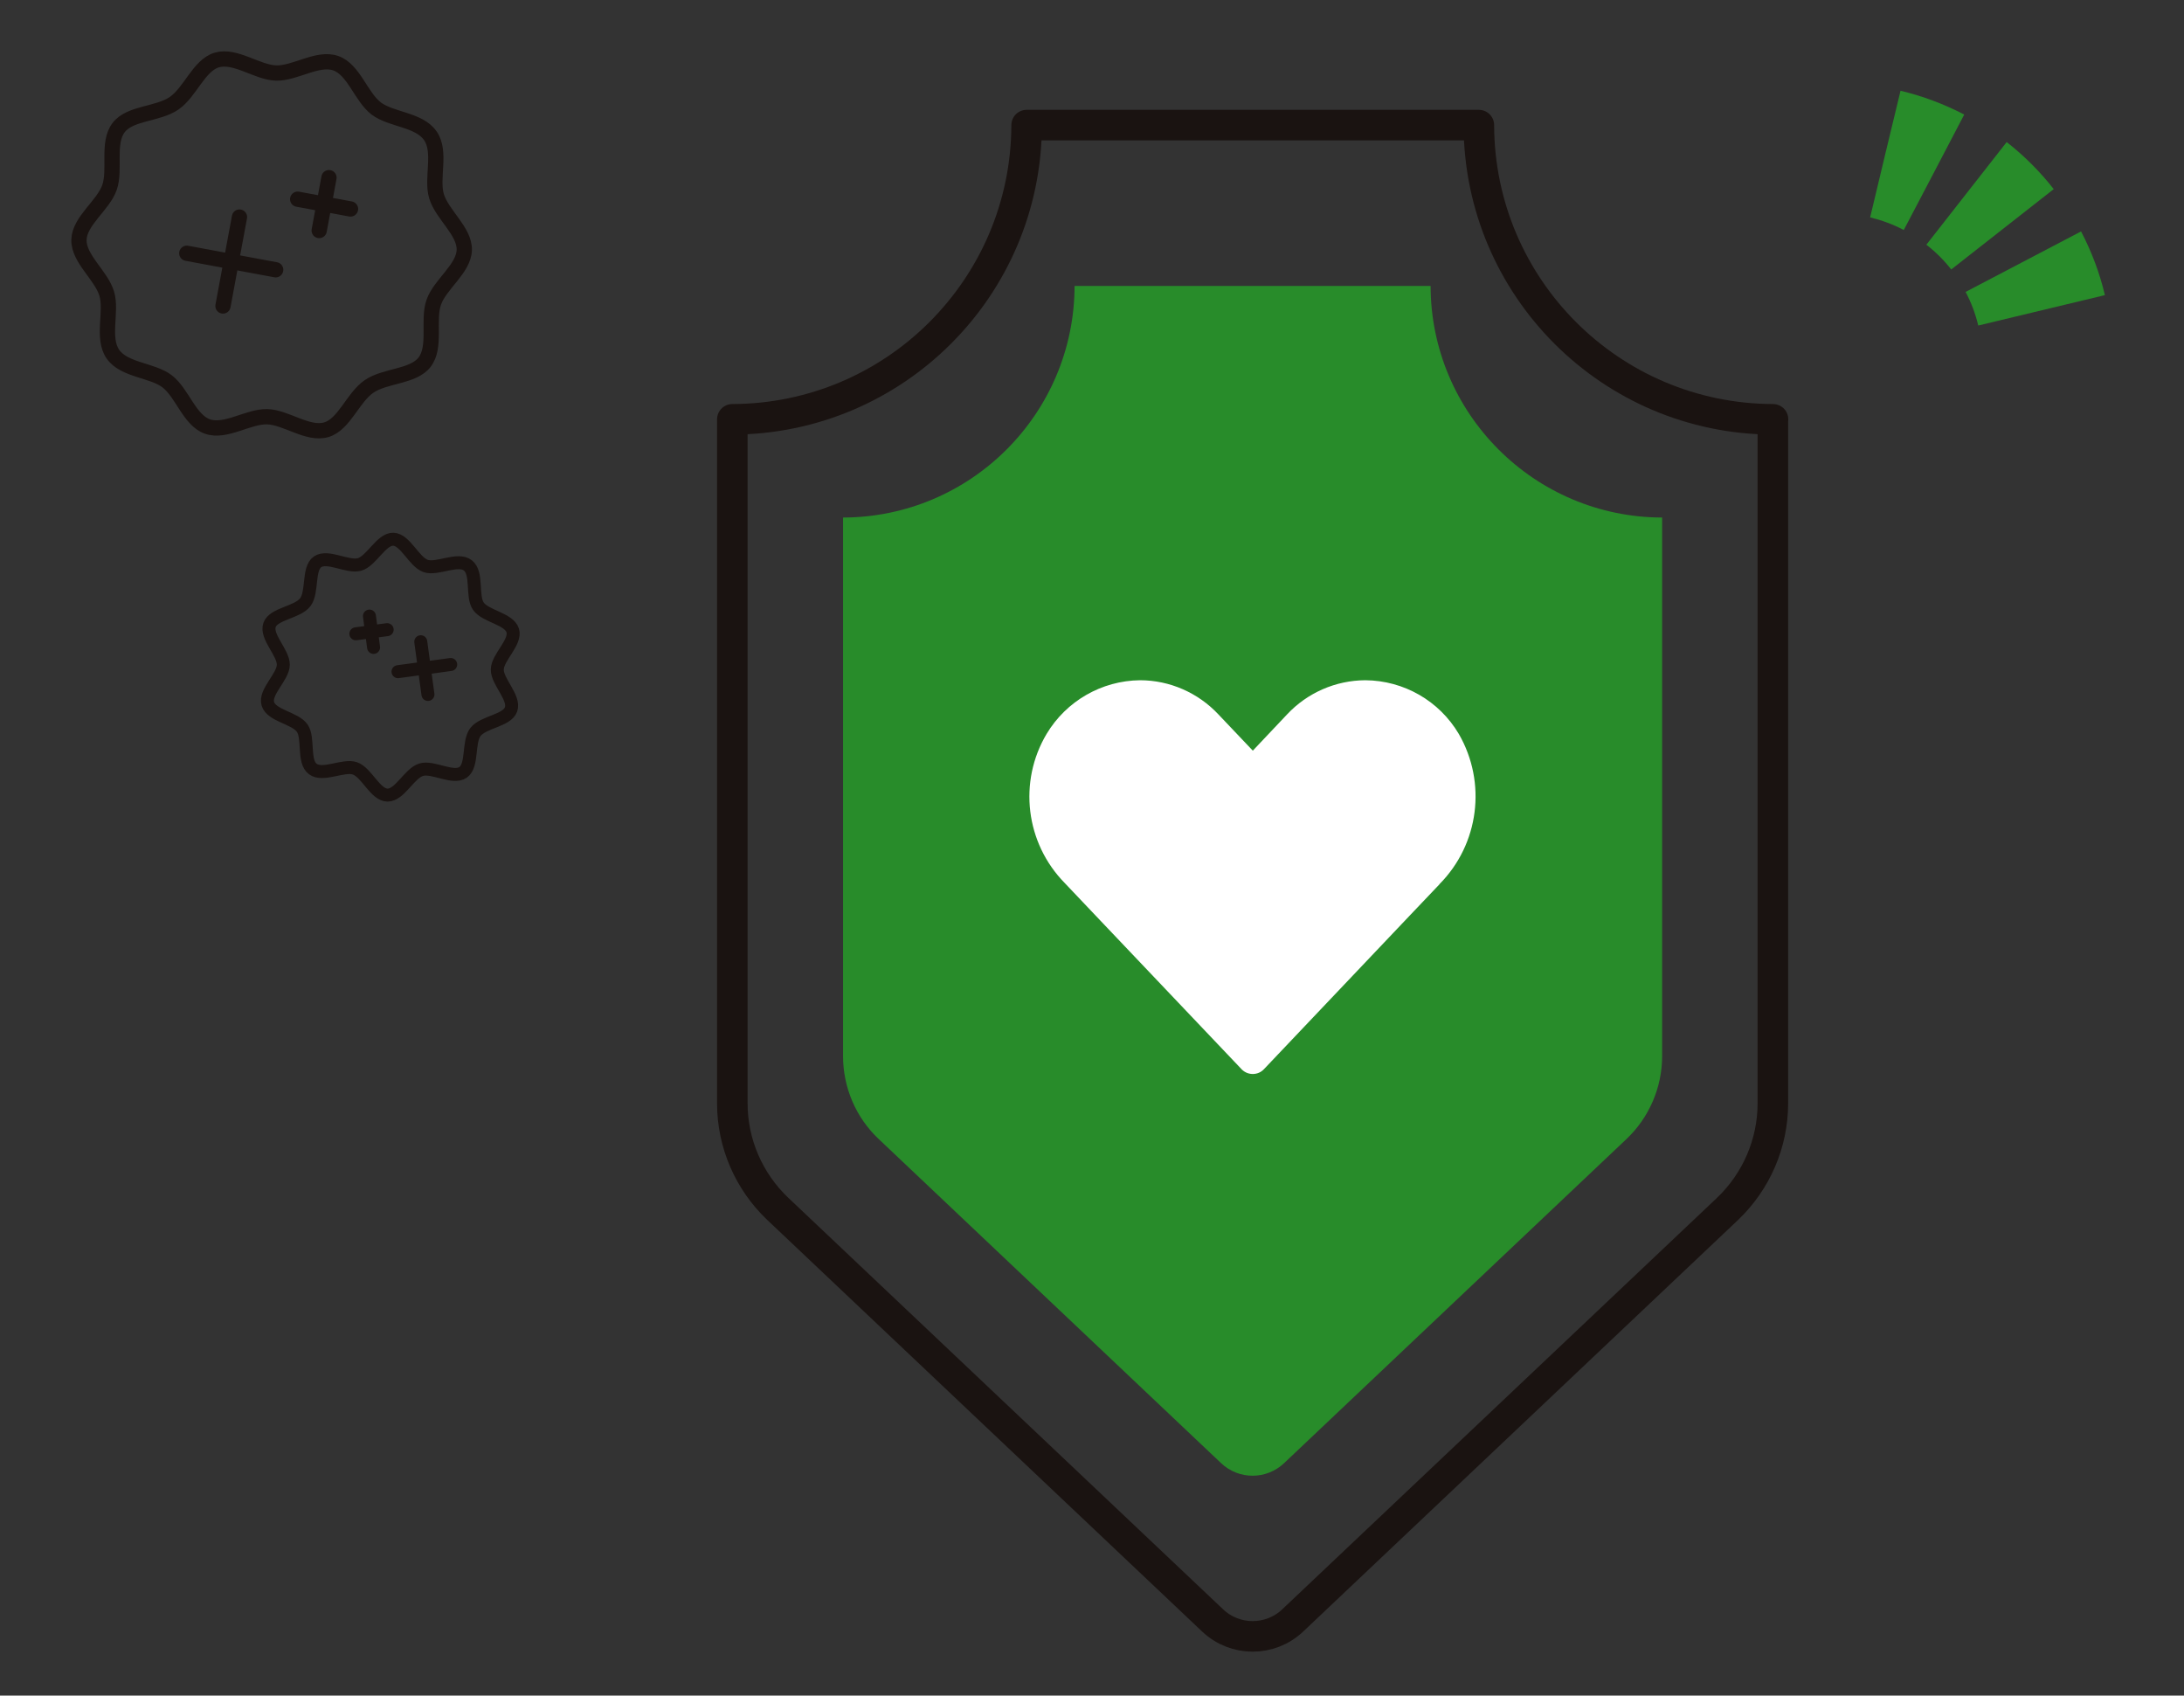
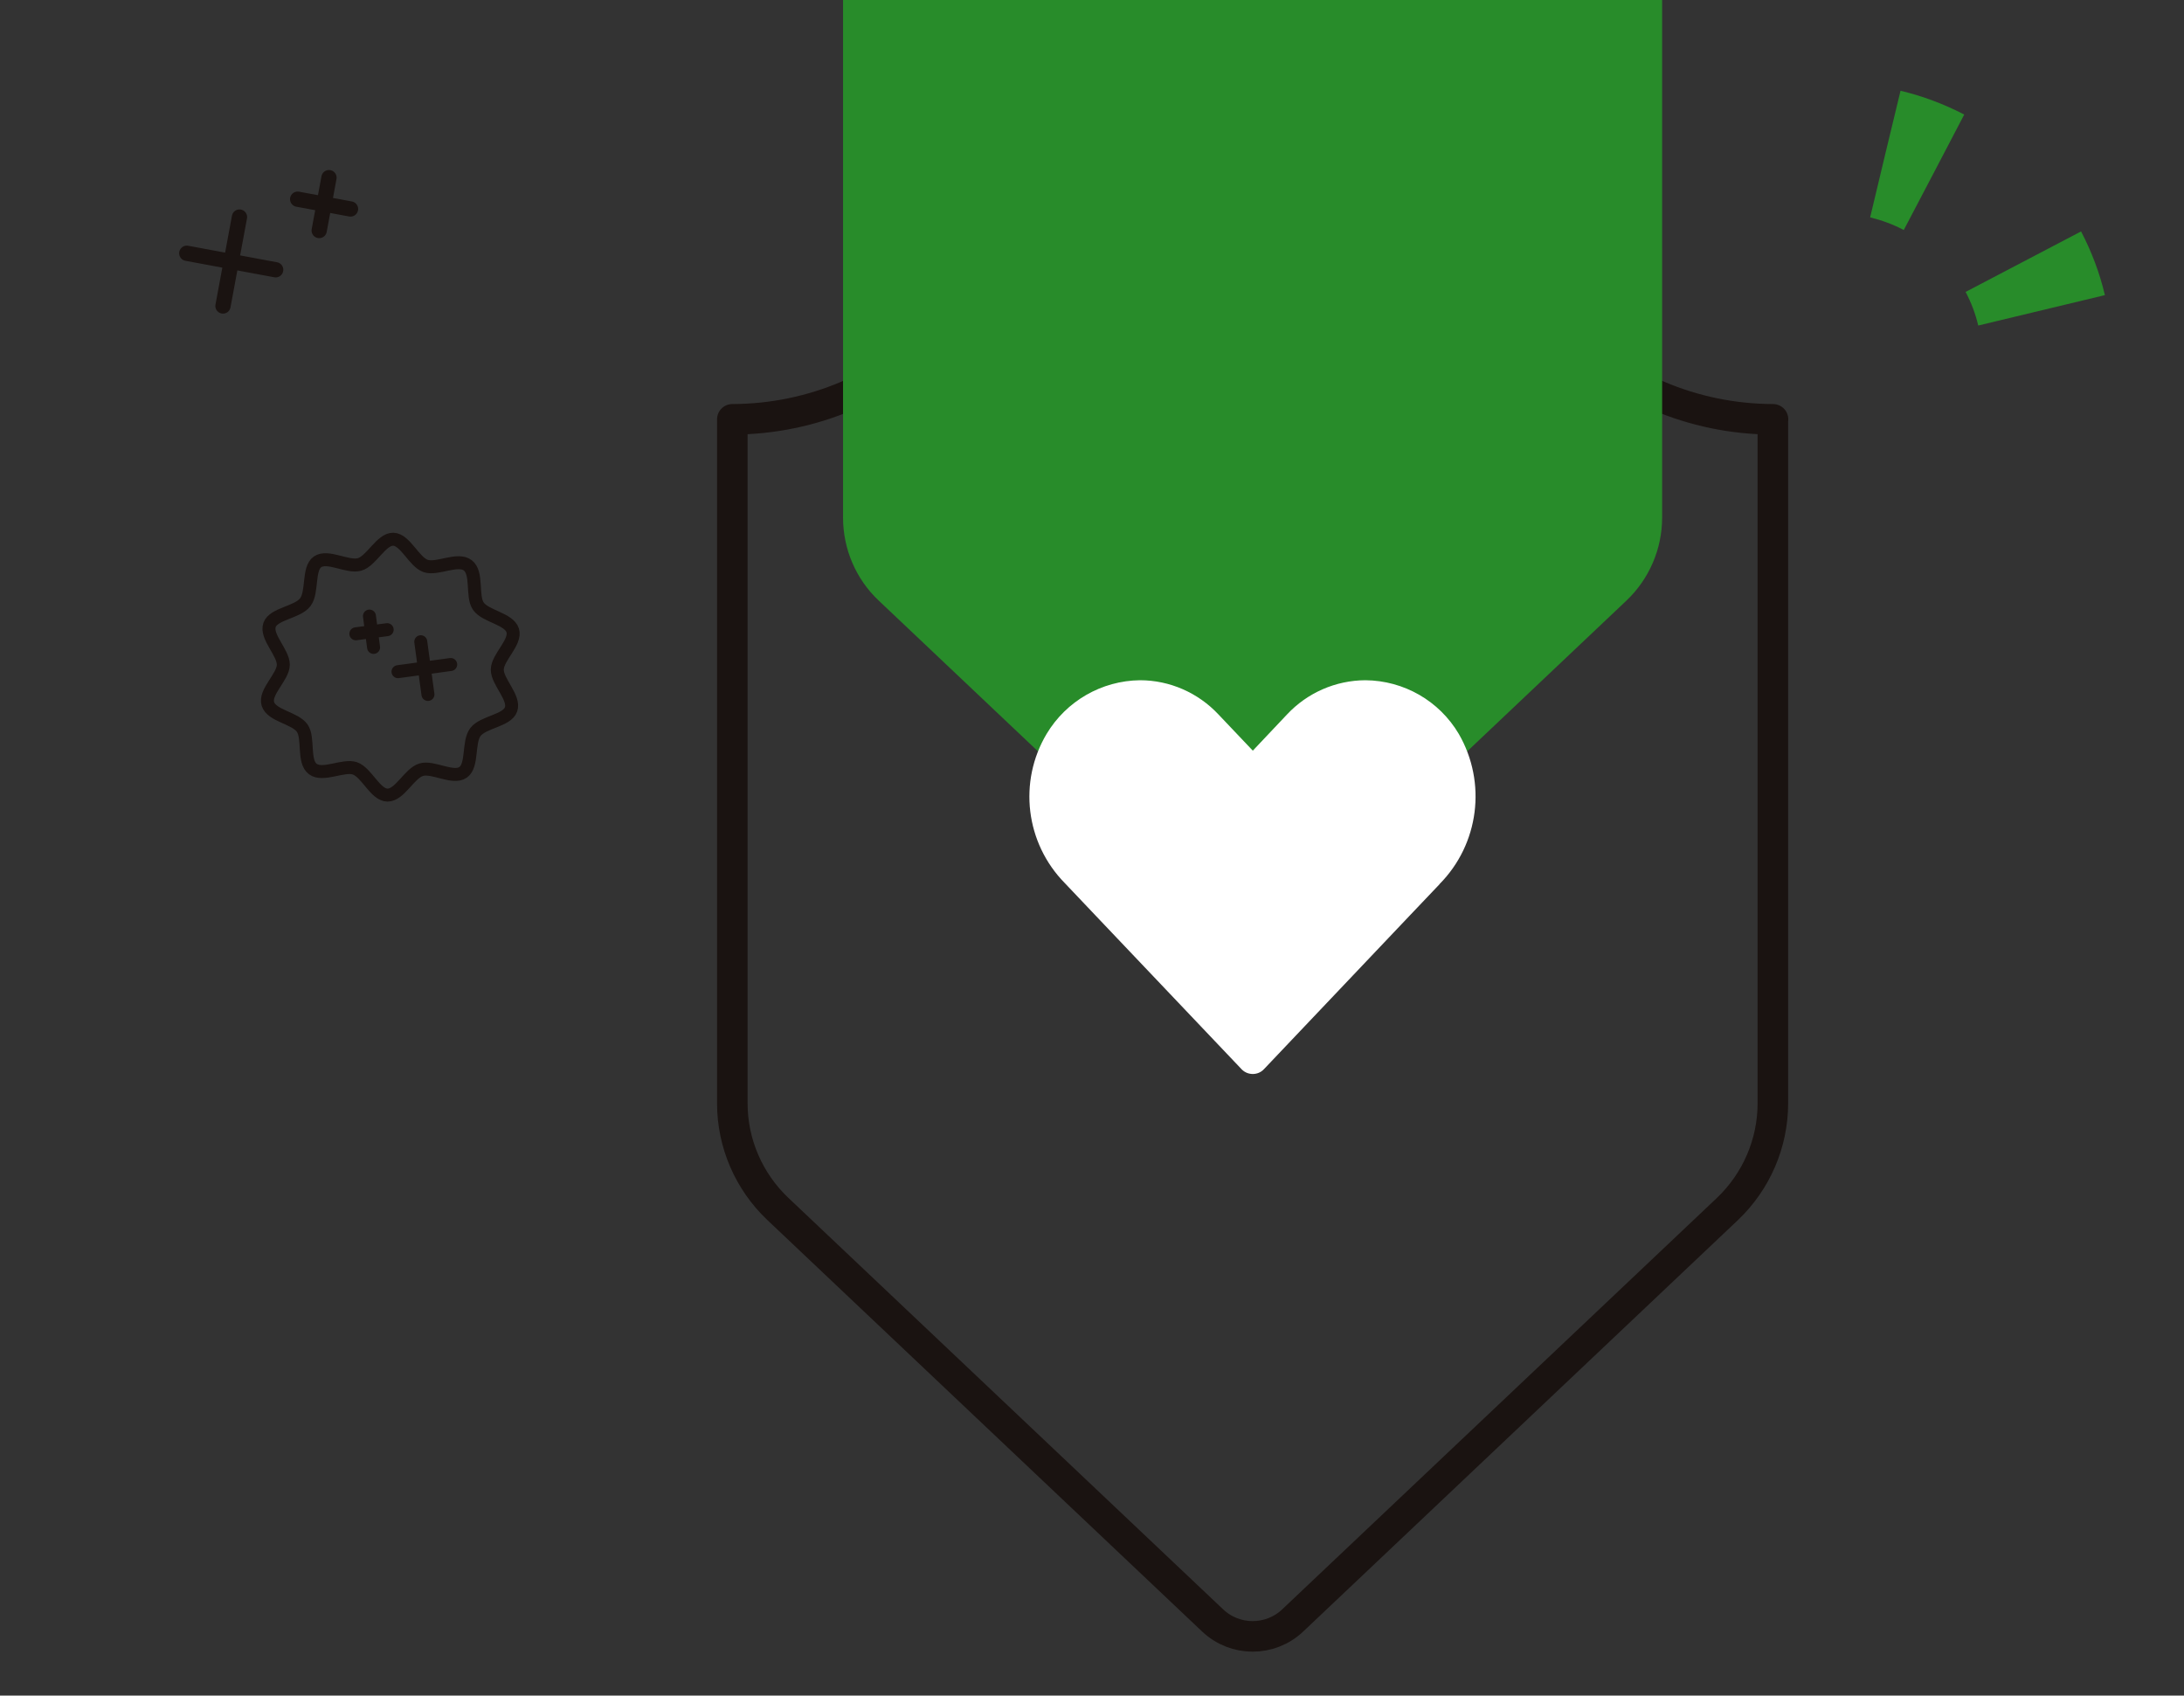
<svg xmlns="http://www.w3.org/2000/svg" id="b" viewBox="0 0 143 111" width="143" height="111">
  <rect x="0" y="0" width="143" height="111" fill="#333333" stroke="none" />
  <g id="c">
    <g id="d">
-       <path id="e" d="M28.18,8.89c.73,1.06.05,2.78.4,3.95.36,1.21,1.85,2.29,1.82,3.52s-1.59,2.25-2,3.43.17,2.92-.6,3.92c-.75.97-2.58.86-3.64,1.59s-1.62,2.48-2.79,2.83c-1.21.36-2.64-.82-3.88-.85s-2.73,1.06-3.91.64-1.64-2.19-2.64-2.96c-.97-.74-2.82-.72-3.55-1.78s-.05-2.78-.4-3.95c-.36-1.21-1.85-2.29-1.82-3.53s1.59-2.25,2-3.43-.17-2.92.6-3.92c.74-.97,2.57-.86,3.63-1.59s1.62-2.48,2.79-2.83c1.21-.36,2.64.81,3.88.85s2.74-1.06,3.92-.64c1.18.42,1.64,2.19,2.64,2.96.97.74,2.81.72,3.54,1.78Z" style="fill:none; stroke:#1a1311; stroke-linecap:round; stroke-linejoin:round;" />
      <line id="f" x1="12.23" y1="16.58" x2="18.05" y2="17.66" style="fill:none; stroke:#1a1311; stroke-linecap:round; stroke-linejoin:round;" />
      <line id="g" x1="15.68" y1="14.21" x2="14.6" y2="20.03" style="fill:none; stroke:#1a1311; stroke-linecap:round; stroke-linejoin:round;" />
      <line id="h" x1="19.49" y1="13.04" x2="22.95" y2="13.68" style="fill:none; stroke:#1a1311; stroke-linecap:round; stroke-linejoin:round;" />
      <line id="i" x1="21.54" y1="11.63" x2="20.9" y2="15.09" style="fill:none; stroke:#1a1311; stroke-linecap:round; stroke-linejoin:round;" />
      <path id="j" d="M19.98,39.43c-.5.66-2.07.74-2.33,1.48-.27.77.91,1.81.9,2.61s-1.25,1.78-1.01,2.56,1.79.92,2.25,1.59c.45.65.03,2.17.69,2.67.66.5,2.01-.3,2.76-.04.77.27,1.33,1.74,2.13,1.75s1.43-1.42,2.2-1.66,2.08.63,2.75.17c.65-.45.31-1.98.81-2.64s2.07-.74,2.33-1.48c.27-.77-.91-1.81-.9-2.61s1.25-1.79,1.01-2.56-1.79-.92-2.25-1.59c-.45-.65-.03-2.16-.69-2.67s-2.01.3-2.76.04c-.77-.27-1.33-1.73-2.12-1.75s-1.43,1.43-2.21,1.65-2.08-.63-2.75-.17c-.64.45-.3,1.98-.8,2.64Z" style="fill:none; stroke:#1a1311; stroke-linecap:round; stroke-linejoin:round; stroke-width:.85px;" />
      <line id="k" x1="29.51" y1="43.5" x2="26.06" y2="43.97" style="fill:none; stroke:#1a1311; stroke-linecap:round; stroke-linejoin:round; stroke-width:.85px;" />
      <line id="l" x1="27.55" y1="42.01" x2="28.02" y2="45.46" style="fill:none; stroke:#1a1311; stroke-linecap:round; stroke-linejoin:round; stroke-width:.85px;" />
      <line id="m" x1="25.35" y1="41.22" x2="23.3" y2="41.49" style="fill:none; stroke:#1a1311; stroke-linecap:round; stroke-linejoin:round; stroke-width:.85px;" />
      <line id="n" x1="24.19" y1="40.33" x2="24.46" y2="42.38" style="fill:none; stroke:#1a1311; stroke-linecap:round; stroke-linejoin:round; stroke-width:.85px;" />
      <path id="o" d="M124.66,15.06c-.7-.37-1.44-.64-2.21-.83.66-2.77,1.32-5.53,1.99-8.29,1.45.35,2.85.87,4.17,1.56-1.32,2.52-2.63,5.04-3.96,7.56" style="fill:#288c2a; stroke-width:0px;" />
-       <path id="p" d="M127.76,17.64c-.48-.61-1.02-1.15-1.63-1.62l5.26-6.72c1.15.9,2.18,1.93,3.08,3.08l-6.71,5.26" style="fill:#288c2a; stroke-width:0px;" />
      <path id="q" d="M129.53,21.32c-.18-.77-.46-1.51-.83-2.21l7.56-3.96c.69,1.32,1.22,2.72,1.56,4.17l-8.29,1.99" style="fill:#288c2a; stroke-width:0px;" />
      <path id="r" d="M116.08,27.45v44.78c0,2.61-1.08,5.11-2.97,6.91l-28.47,26.94c-1.47,1.39-3.77,1.39-5.24,0l-28.47-26.94c-1.9-1.8-2.98-4.3-2.98-6.91V27.45c10.63-.03,19.24-8.63,19.27-19.26h29.61c.03,10.63,8.64,19.23,19.26,19.26Z" style="fill:none; stroke:#1a1311; stroke-linecap:round; stroke-linejoin:round; stroke-width:2px;" />
-       <path id="s" d="M108.83,33.88v35.25c0,2.06-.85,4.03-2.34,5.44l-22.41,21.21c-1.16,1.1-2.97,1.1-4.13,0l-22.41-21.21c-1.5-1.41-2.34-3.38-2.34-5.44v-35.25c8.36-.02,15.14-6.8,15.16-15.16h23.31c.02,8.36,6.8,15.14,15.16,15.16" style="fill:#288c2a; stroke-width:0px;" />
+       <path id="s" d="M108.83,33.88c0,2.06-.85,4.03-2.34,5.44l-22.41,21.21c-1.16,1.1-2.97,1.1-4.13,0l-22.41-21.21c-1.5-1.41-2.34-3.38-2.34-5.44v-35.25c8.36-.02,15.14-6.8,15.16-15.16h23.31c.02,8.36,6.8,15.14,15.16,15.16" style="fill:#288c2a; stroke-width:0px;" />
      <path id="t" d="M94.25,57.89l-1.96,2.06-9.53,10.04c-.38.41-1.03.42-1.43.04-.01-.01-.03-.02-.04-.04l-9.54-10.04-2.04-2.15c-2.56-2.61-3.05-6.62-1.18-9.76,1.29-2.15,3.6-3.48,6.11-3.51,1.95,0,3.81.82,5.14,2.24l2.25,2.37,2.24-2.37c1.33-1.42,3.18-2.23,5.13-2.24,2.52.02,4.84,1.35,6.12,3.52,1.84,3.19,1.32,7.21-1.26,9.82" style="fill:#fff; stroke-width:0px;" />
    </g>
    <rect width="143" height="111" style="fill:none; stroke-width:0px;" />
  </g>
</svg>